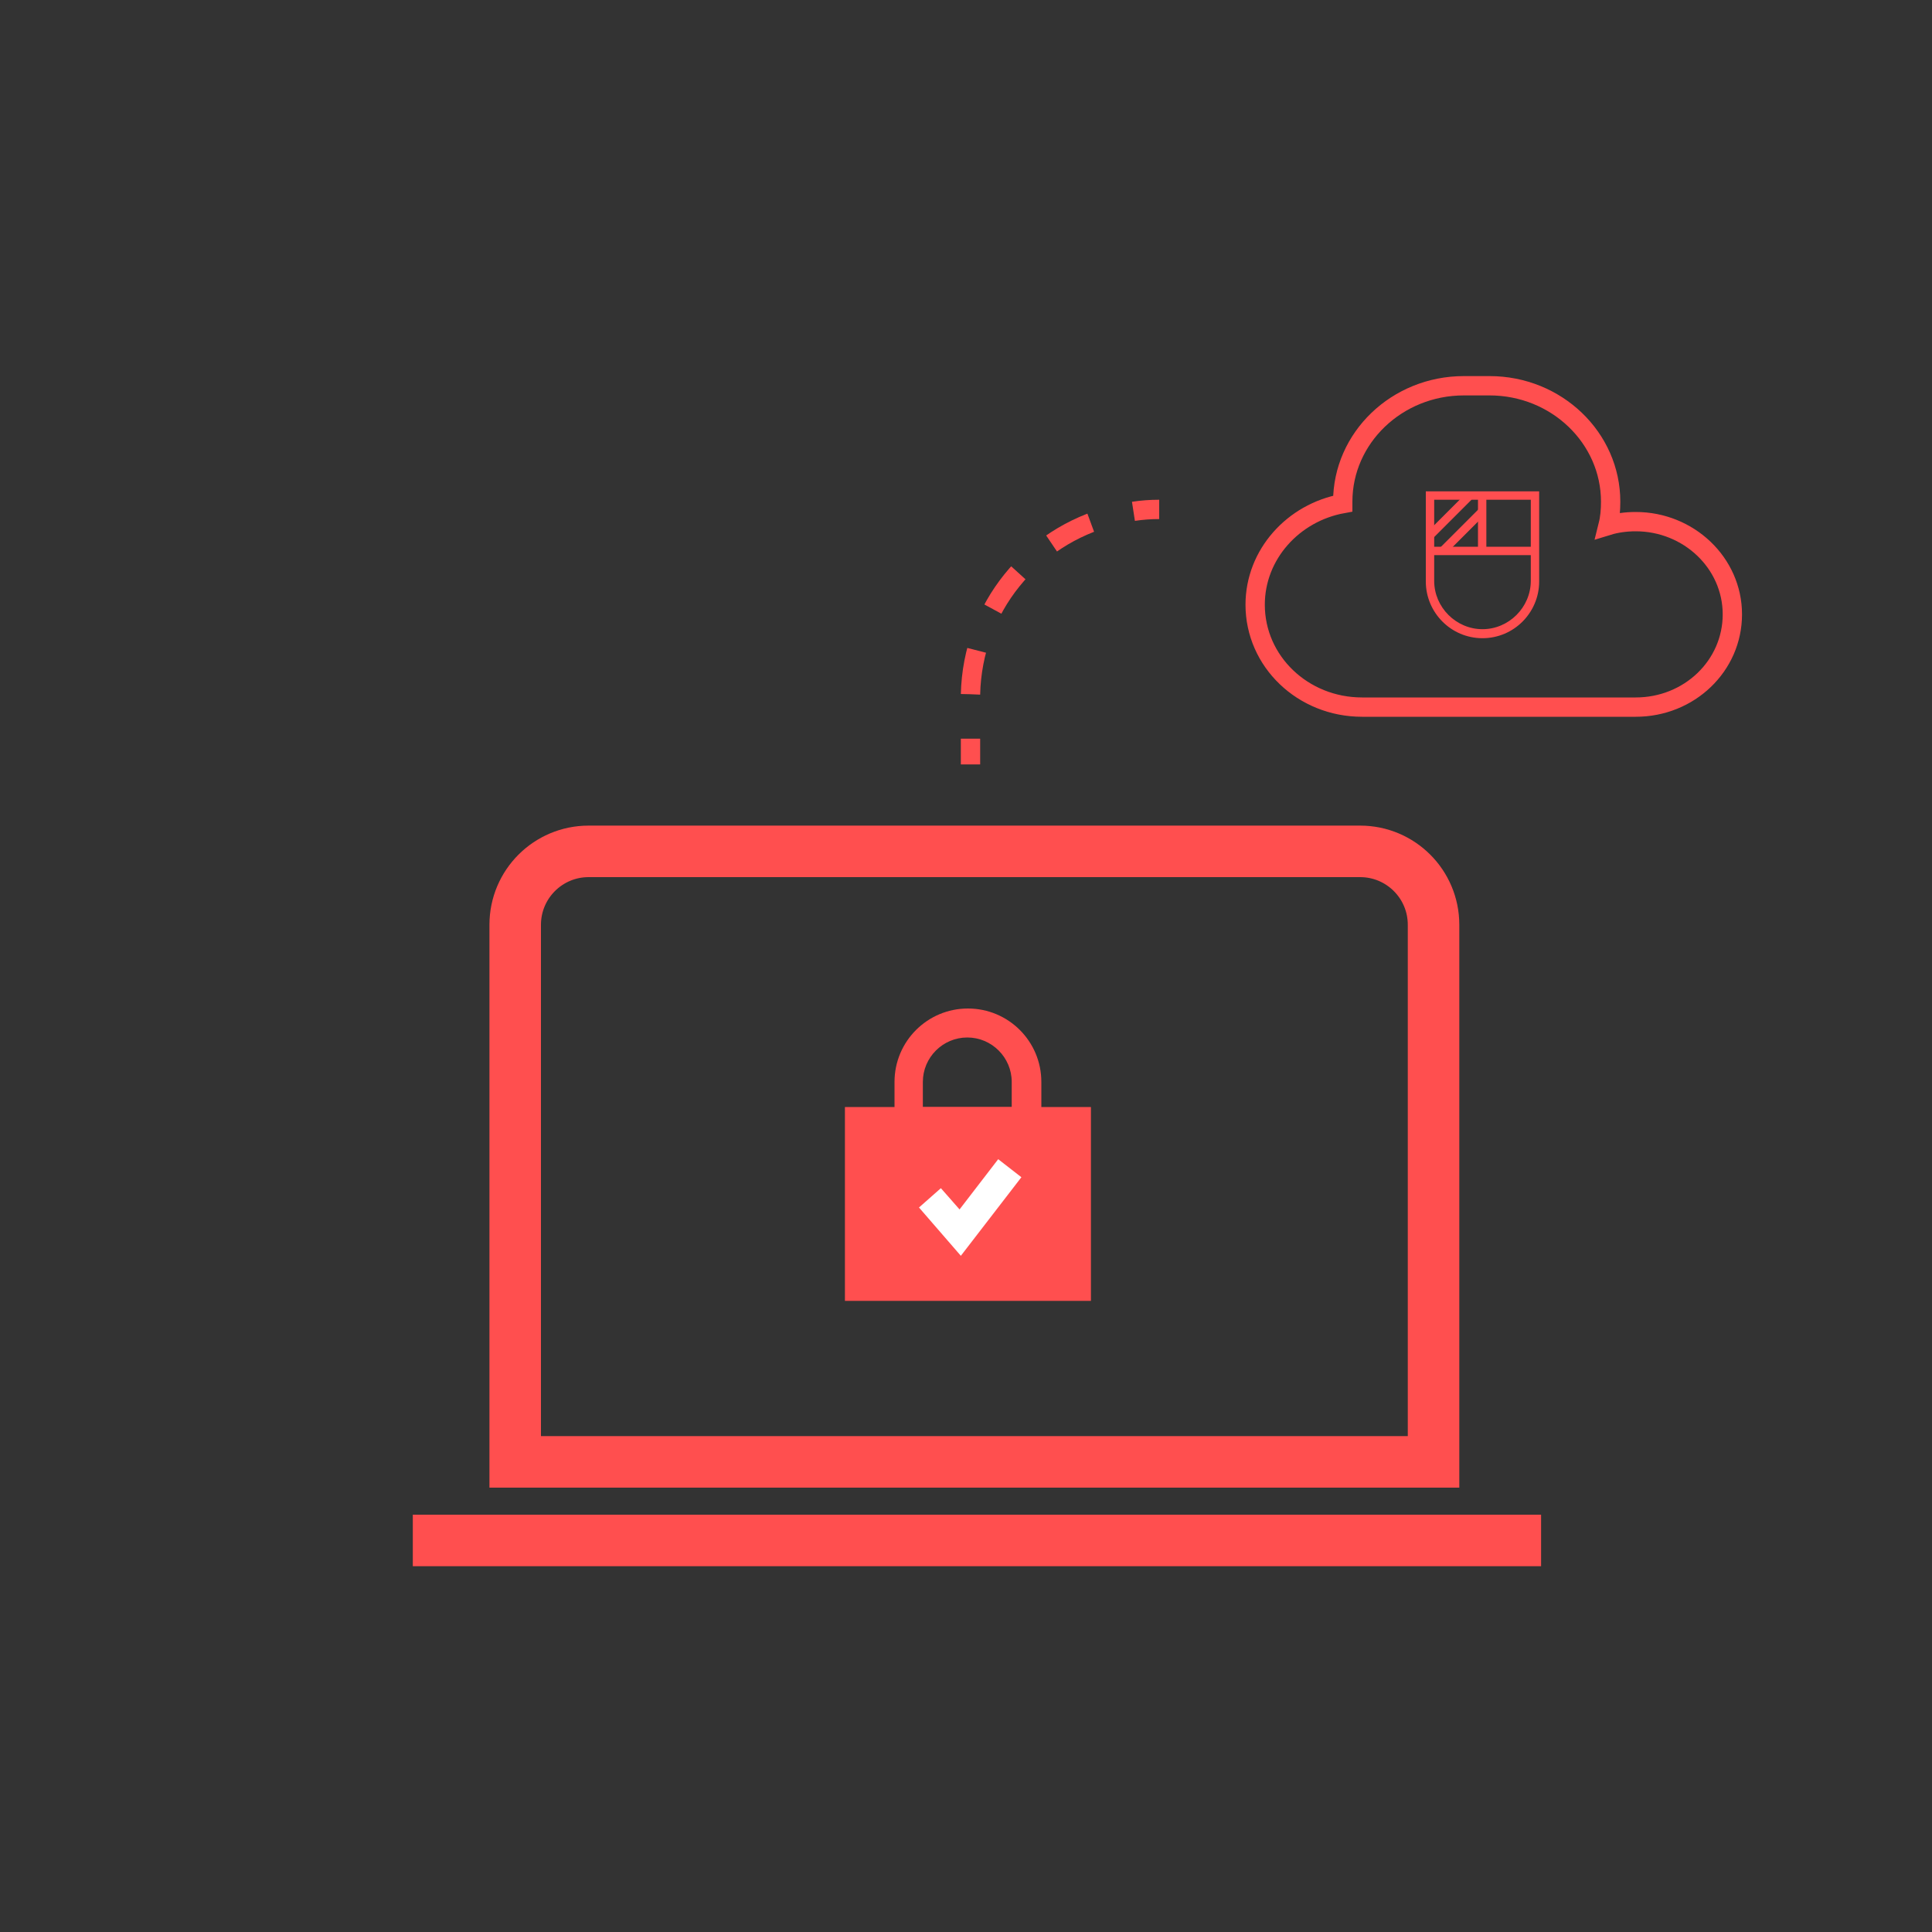
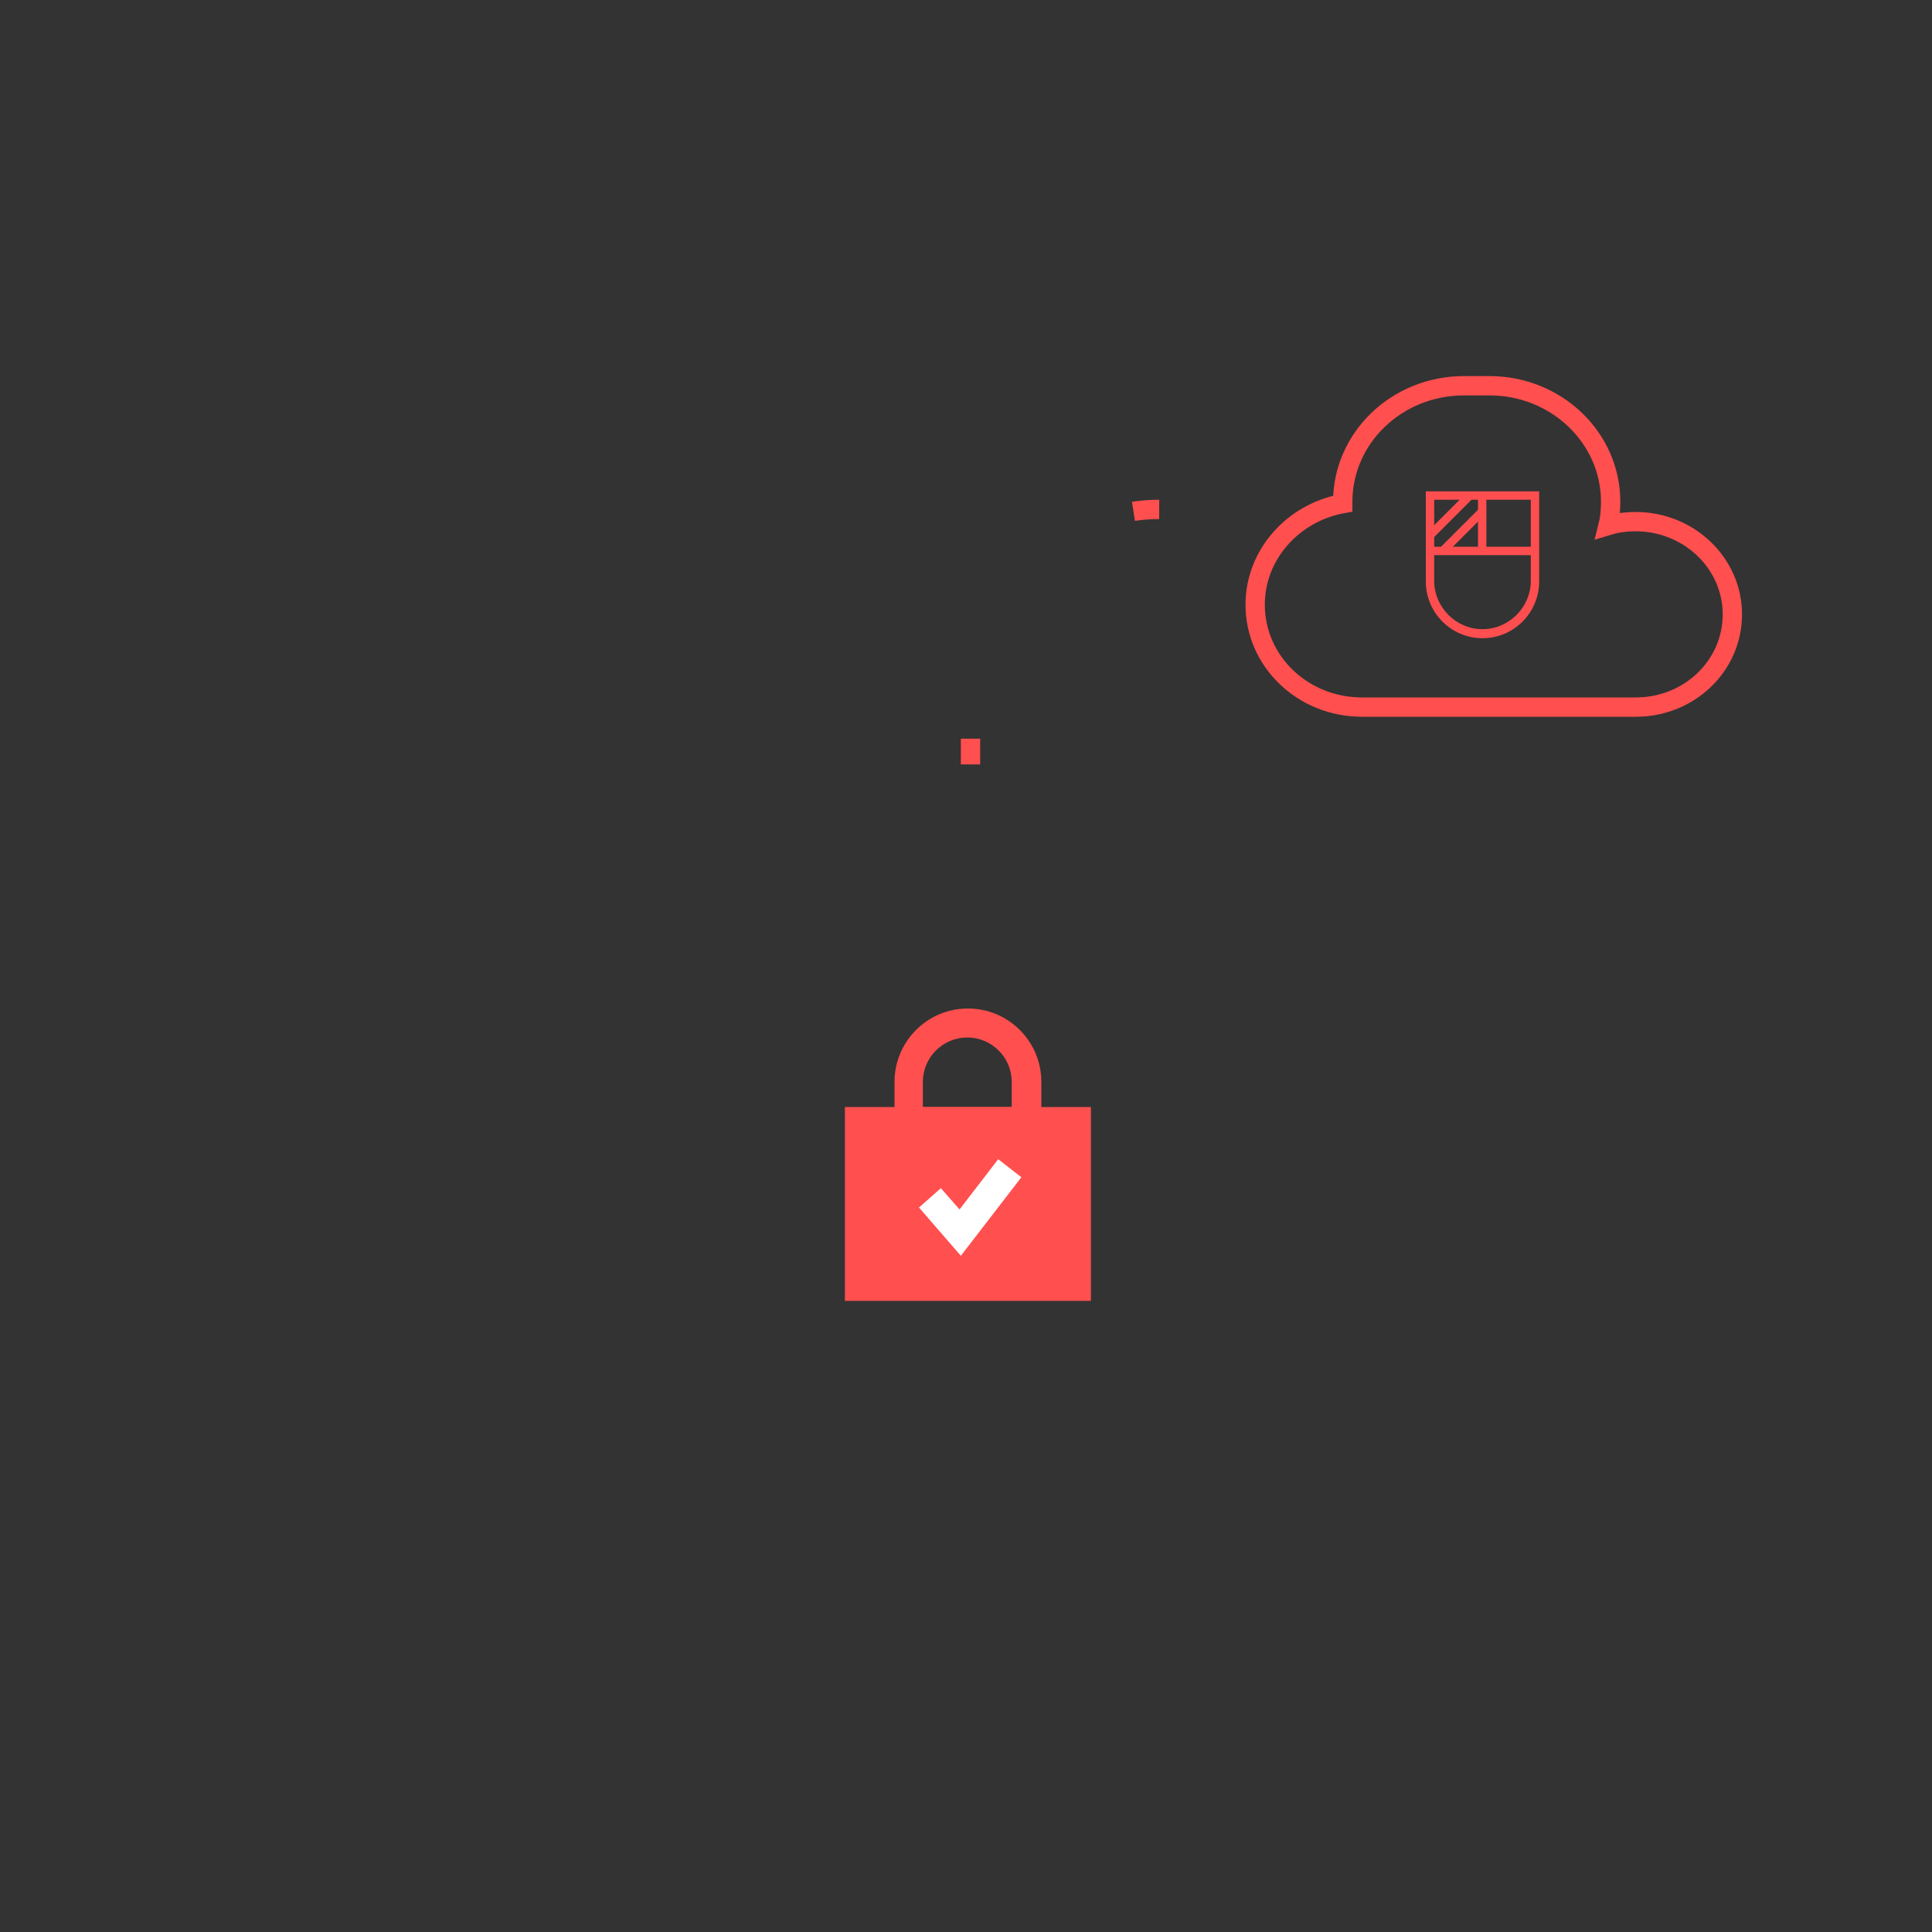
<svg xmlns="http://www.w3.org/2000/svg" id="Layer_1" x="0px" y="0px" viewBox="0 0 300 300" style="enable-background:new 0 0 300 300;" xml:space="preserve">
  <rect x="0" y="0" width="300" height="300" fill="#333333" stroke="none" />
  <style type="text/css"> .st0{opacity:0.16;fill:#FF4F4F;} .st1{fill:none;stroke:#FF4F4F;stroke-width:8;stroke-miterlimit:10;} .st2{fill:#FF4F4F;} .st3{fill:none;stroke:#FF4F4F;stroke-width:6;stroke-miterlimit:10;} .st4{fill:#FF4E50;} .st5{fill:none;stroke:#FF4F4F;stroke-width:5;stroke-linejoin:round;stroke-miterlimit:10;} .st6{fill:none;stroke:#FF4F4F;stroke-width:5;stroke-miterlimit:10;} .st7{fill:#FFFFFF;} .st8{opacity:0.46;} .st9{fill:none;stroke:#FF4F4F;stroke-width:3;stroke-miterlimit:10;} .st10{fill:none;stroke:#FF4F4F;stroke-width:3;stroke-miterlimit:10;stroke-dasharray:6.899,6.899;} .st11{fill:none;stroke:#FF4F4F;stroke-width:7;stroke-miterlimit:10;} .st12{fill:none;stroke:#FF4F4F;stroke-width:11;stroke-miterlimit:10;} </style>
-   <path class="st1" d="M222.6,227H80v-83.4c0-6.3,5.1-11.4,11.4-11.4h119.8c6.3,0,11.4,5.1,11.4,11.4V227z" />
-   <line class="st1" x1="64.1" y1="239.2" x2="239.3" y2="239.2" />
  <g>
    <g>
      <rect x="133.5" y="174.1" class="st2" width="33.7" height="25.6" />
      <path class="st2" d="M169.4,202h-38.2v-30.1h38.2V202z M135.7,197.5h29.1v-21.1h-29.1V197.5z" />
    </g>
    <g>
      <polygon class="st7" points="149.2,195 142.7,187.5 146.1,184.5 149,187.8 155,180 158.6,182.8 " />
    </g>
    <g>
      <path class="st2" d="M161.7,176.4h-22.8V168c0-6.3,5.1-11.4,11.4-11.4c6.3,0,11.4,5.1,11.4,11.4V176.4z M143.4,171.9h13.7V168 c0-3.8-3.1-6.9-6.9-6.9c-3.8,0-6.9,3.1-6.9,6.9V171.9z" />
    </g>
  </g>
  <path class="st9" d="M254,81c-1.5,0-3,0.2-4.3,0.6c0.3-1.2,0.4-2.4,0.4-3.7v0c0-9.9-8.4-18-18.8-18h-4c-10.4,0-18.8,8.1-18.8,18v0 c0,0.1,0,0.2,0,0.3c-7.7,1.4-13.6,7.9-13.6,15.7v0c0,8.8,7.4,15.9,16.6,15.9h3.6H254c8.3,0,15-6.4,15-14.4S262.2,81,254,81z" />
  <g>
    <g>
      <rect x="229.5" y="77.1" class="st4" width="1.3" height="8.4" />
      <rect x="220.9" y="79.4" transform="matrix(0.707 -0.707 0.707 0.707 9.354 182.63)" class="st4" width="8.4" height="1.3" />
      <rect x="223" y="81.8" transform="matrix(0.707 -0.707 0.707 0.707 8.195 184.8)" class="st4" width="8.4" height="1.3" />
      <rect x="221.9" y="84.9" class="st4" width="16.5" height="1.3" />
      <path class="st4" d="M230.2,99.1c-4.9,0-8.8-4-8.8-8.8v-14H239v14C239,95.1,235.1,99.1,230.2,99.1z M222.7,77.6v12.6 c0,4.1,3.4,7.5,7.5,7.5c4.1,0,7.5-3.4,7.5-7.5V77.6H222.7z" />
    </g>
  </g>
  <g>
    <g>
      <line class="st9" x1="150.7" y1="118.7" x2="150.7" y2="114.7" />
-       <path class="st10" d="M150.7,107.8c0.3-13.4,9.5-24.5,22-27.7" />
      <path class="st9" d="M176,79.4c1.3-0.2,2.6-0.3,4-0.3h0" />
    </g>
  </g>
</svg>